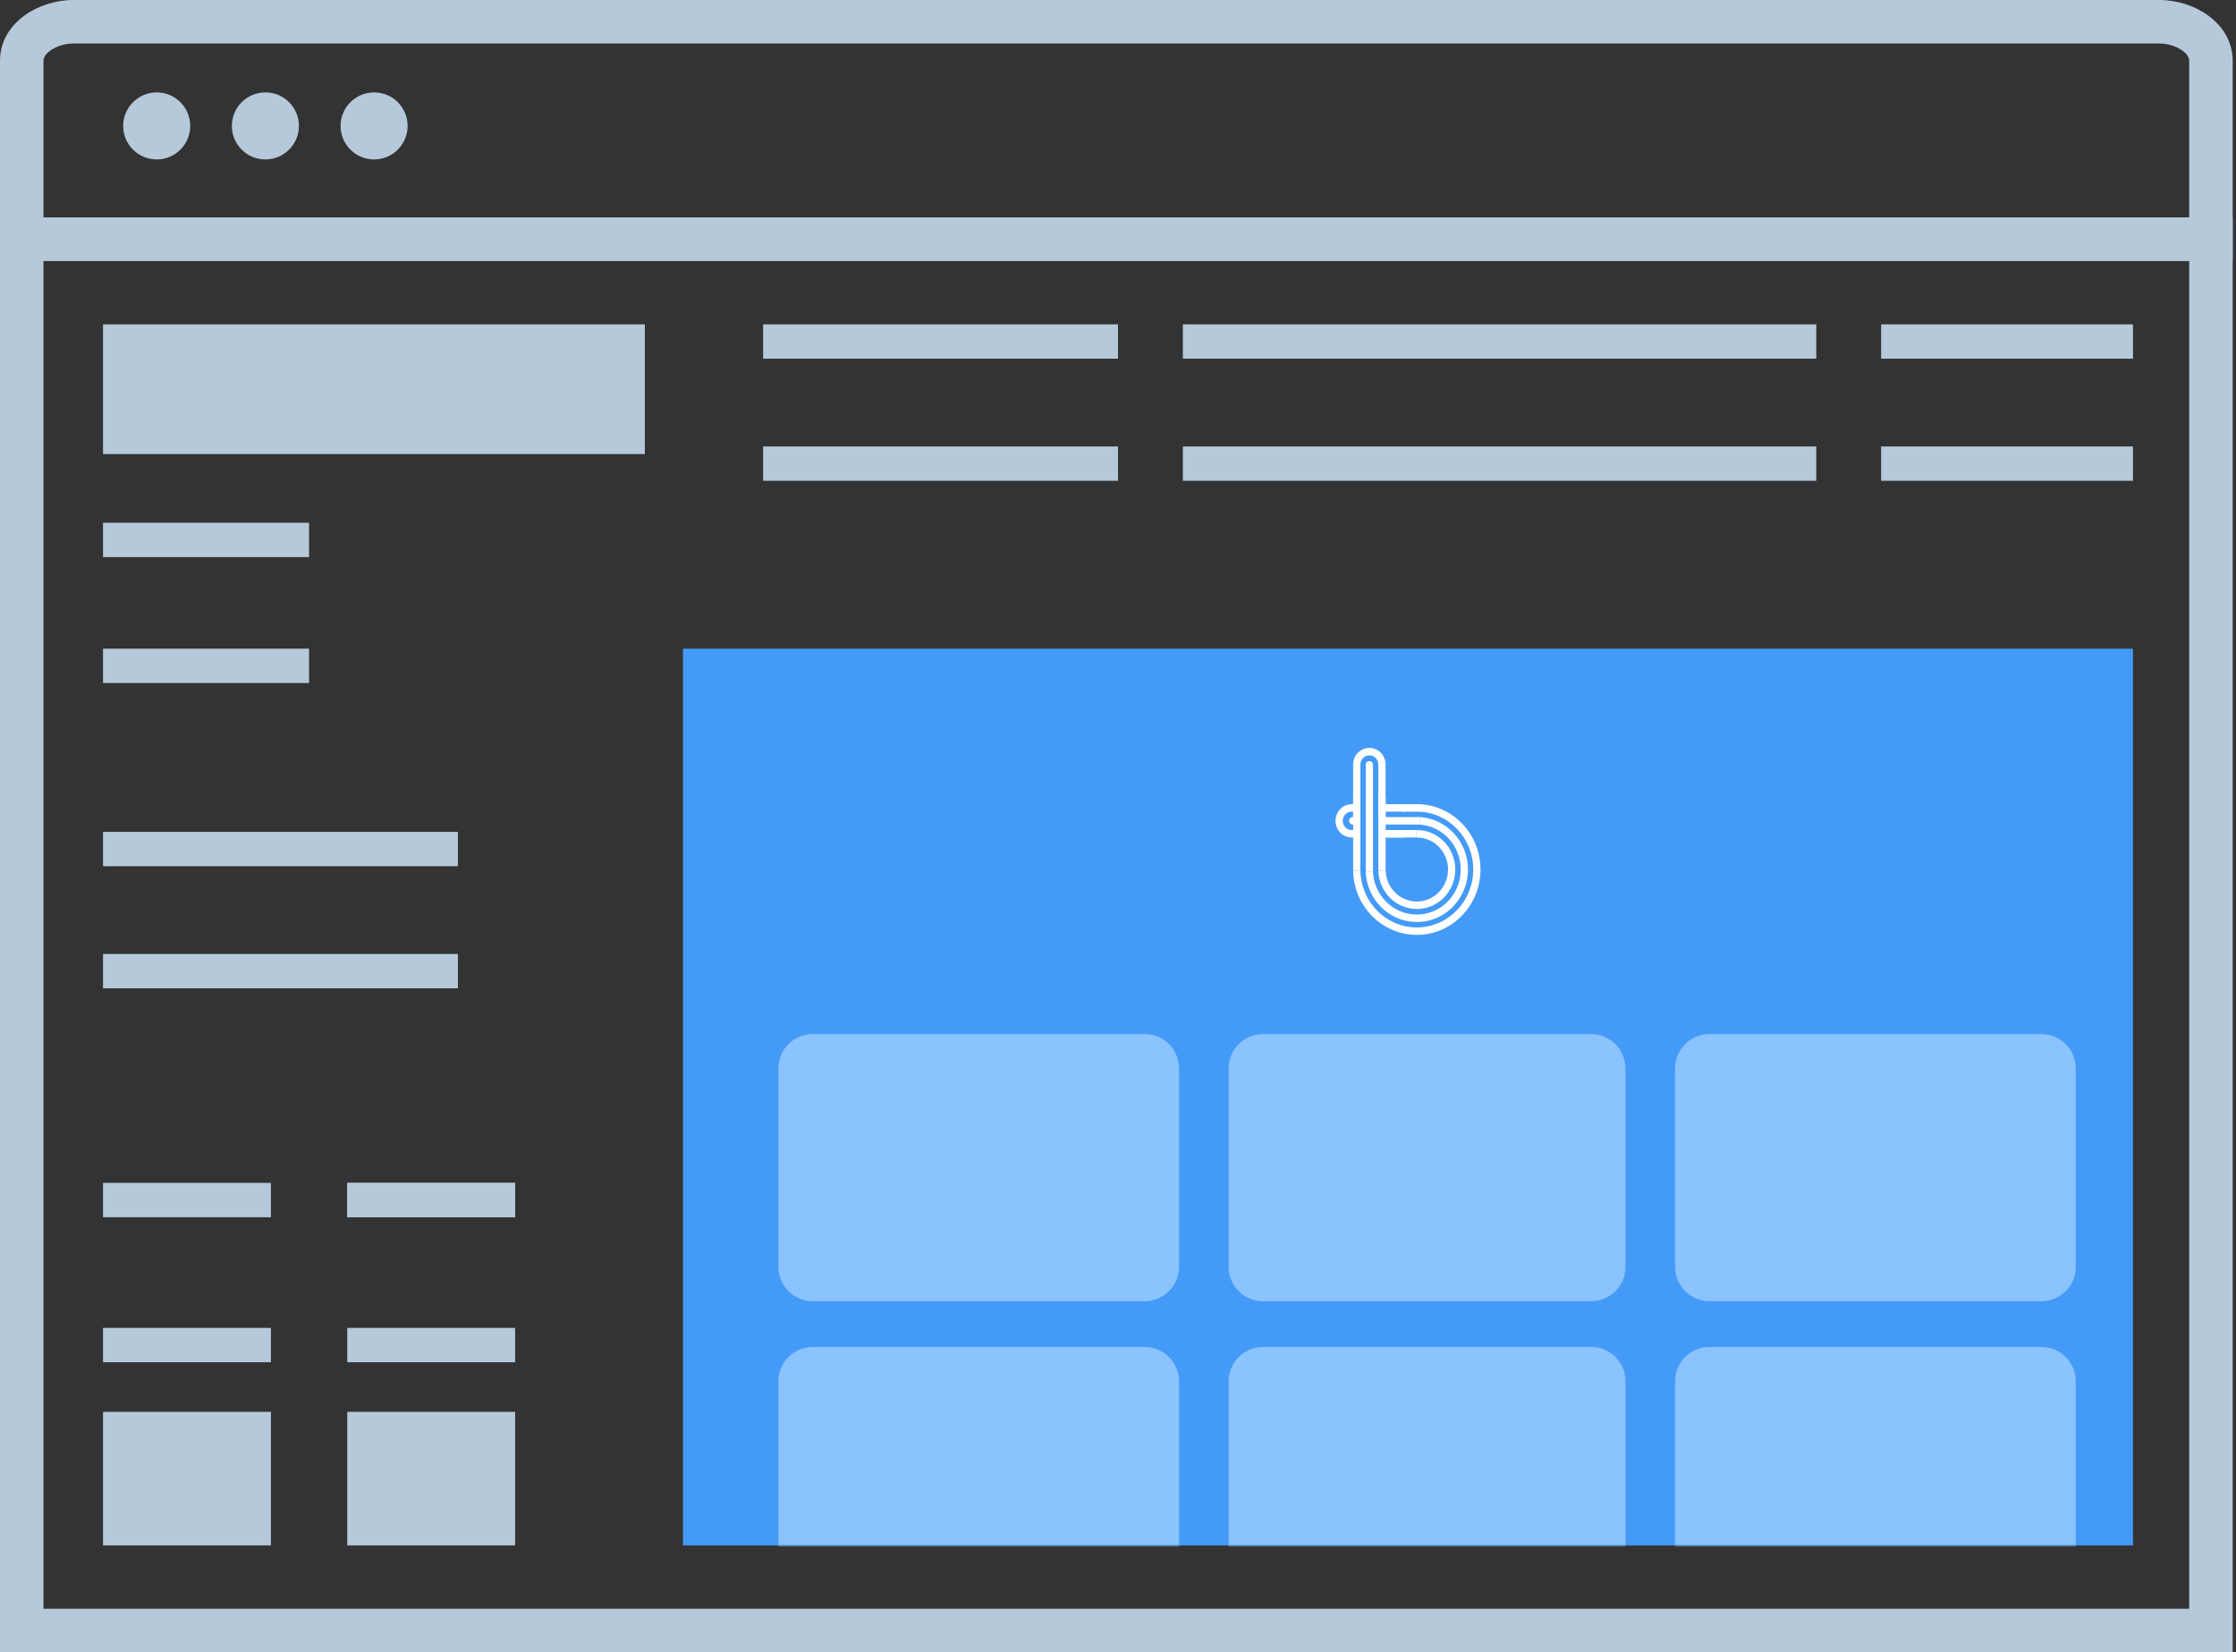
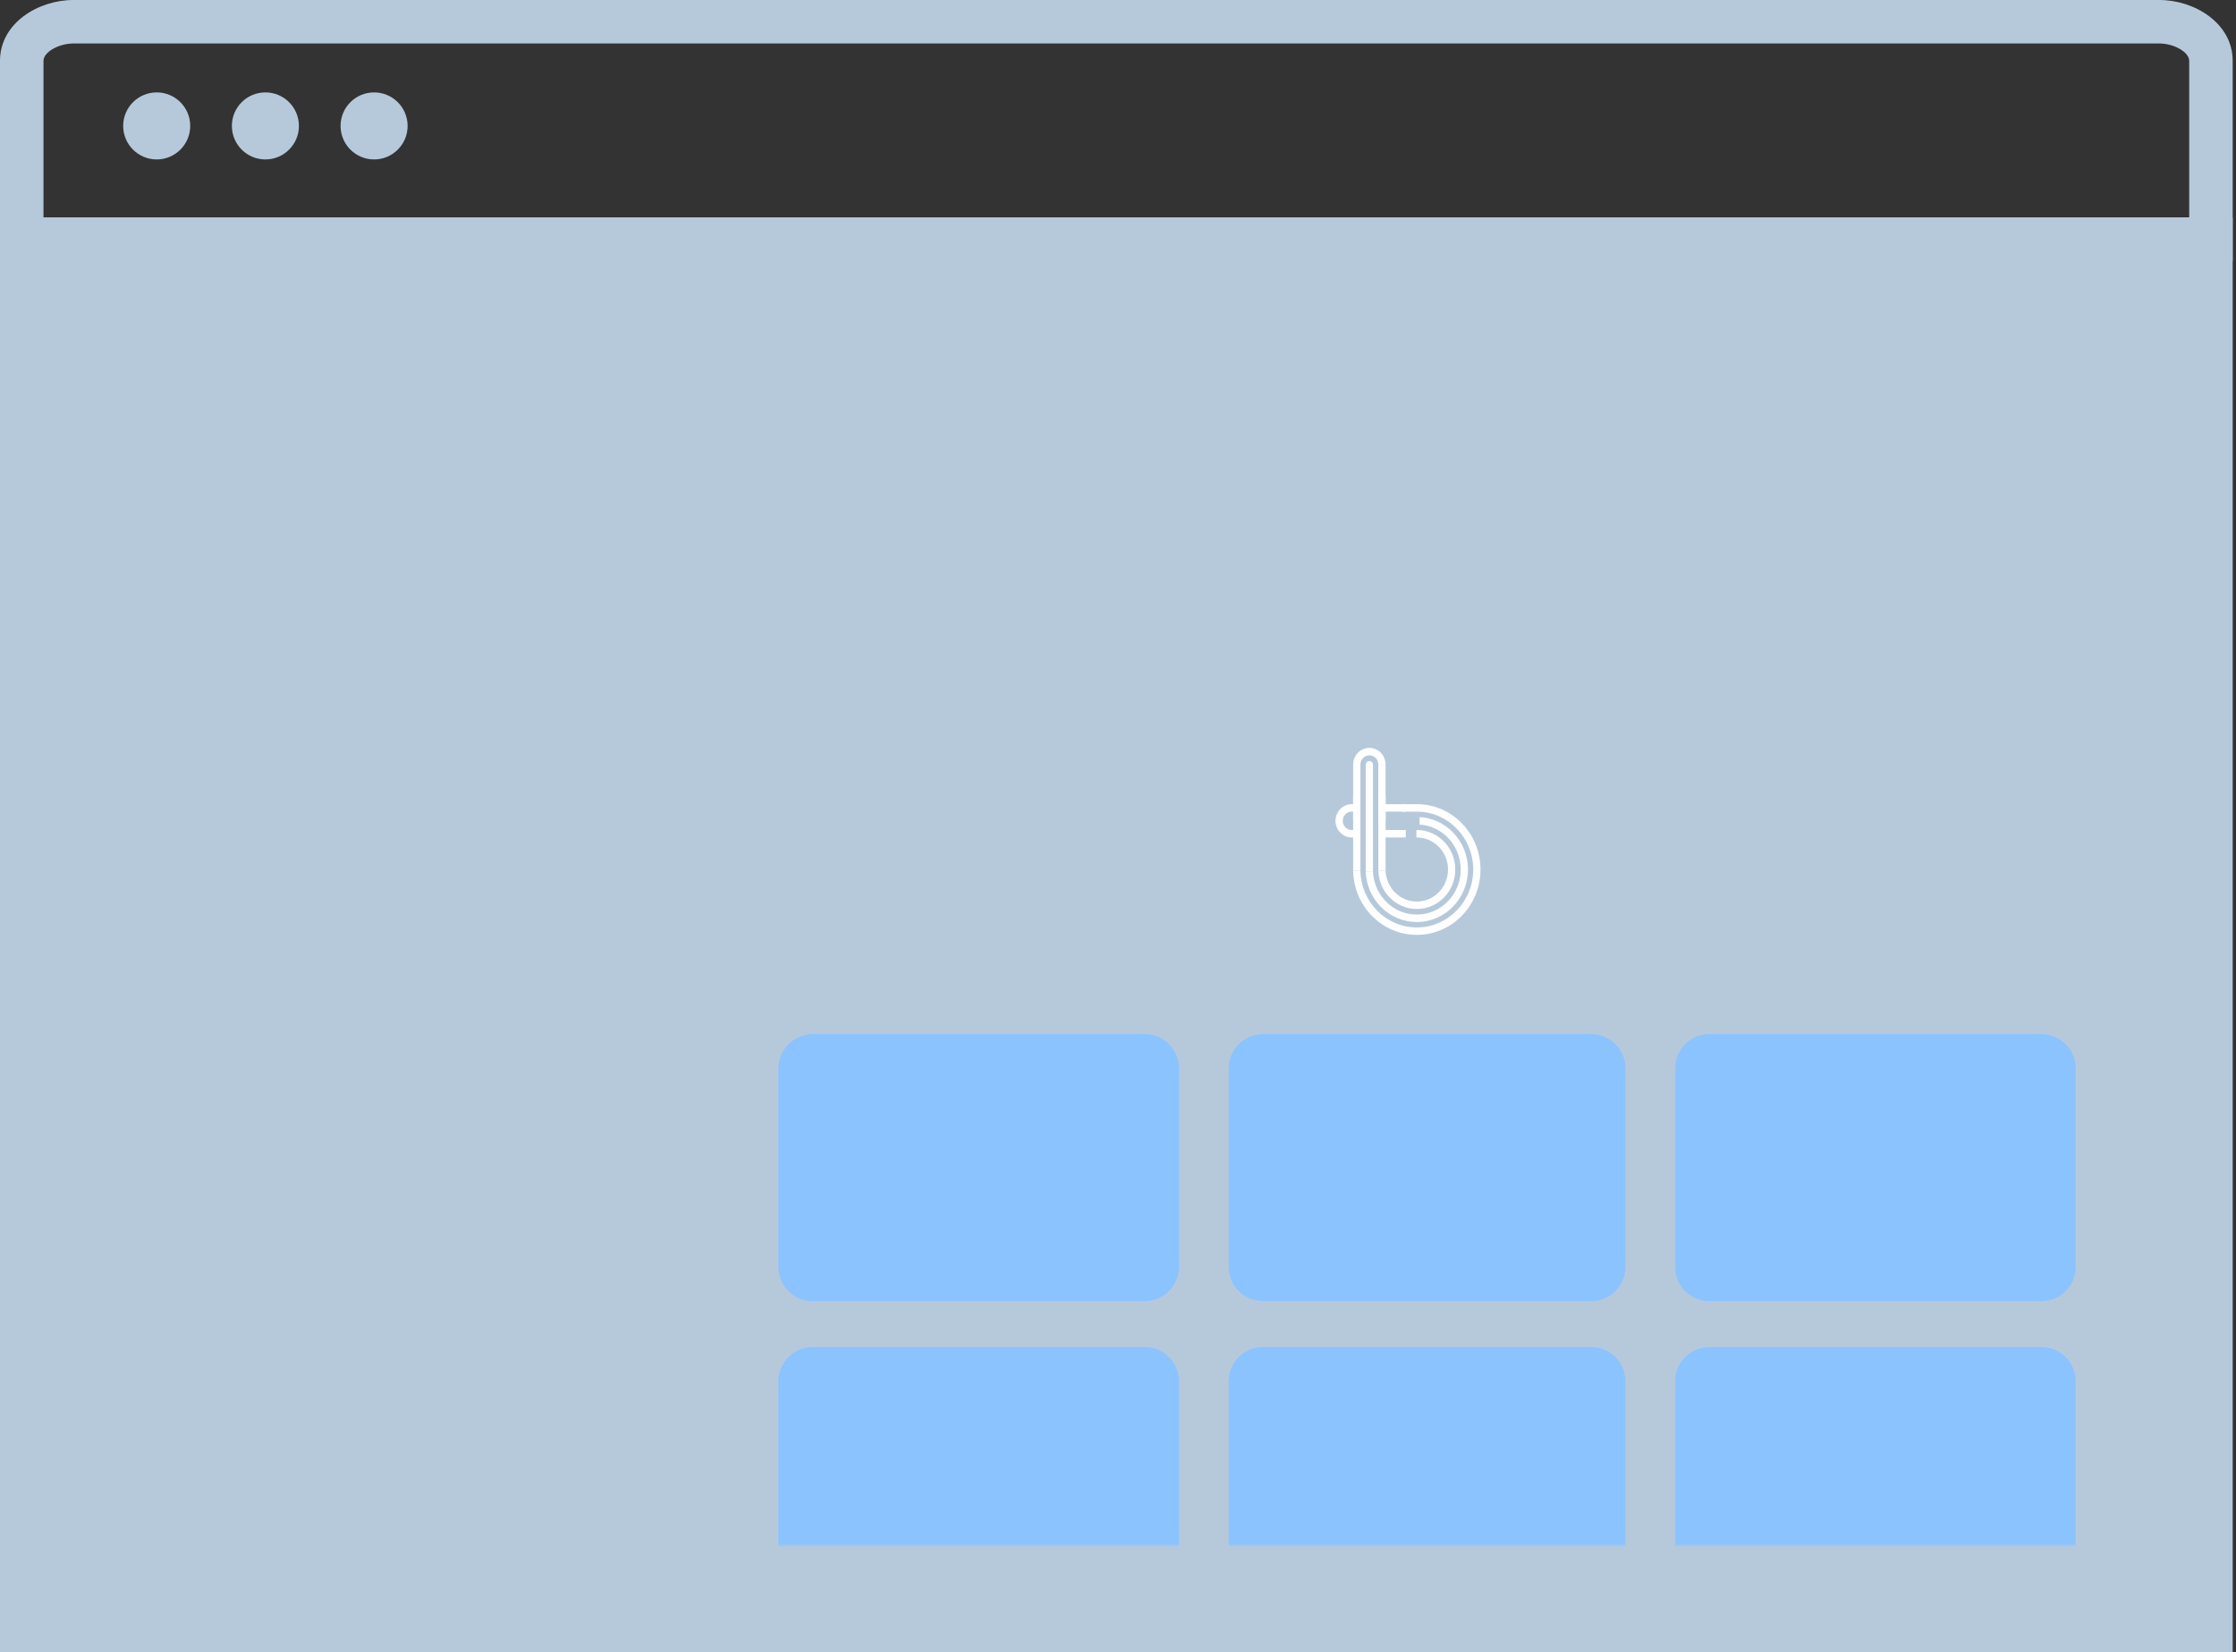
<svg xmlns="http://www.w3.org/2000/svg" width="586" height="433" viewBox="0 0 586 433" fill="none">
  <rect x="0" y="0" width="586" height="433" fill="#333333" stroke="none" />
-   <path d="M585.128 433H0V56.974H585.128V433ZM11.395 421.605H573.734V68.368H11.395V421.605Z" fill="#B6C9DB" />
+   <path d="M585.128 433H0V56.974H585.128V433ZM11.395 421.605V68.368H11.395V421.605Z" fill="#B6C9DB" />
  <path d="M585.128 68.368H0V15.93C0 6.09 9.982 0 19.229 0H565.9C575.146 0 585.128 6.09 585.128 15.93V68.368ZM11.395 56.974H573.734V15.93C573.734 13.685 569.78 11.395 565.9 11.395H19.229C15.349 11.395 11.395 13.685 11.395 15.93V56.974Z" fill="#B6C9DB" />
  <path d="M41.067 41.784C45.919 41.784 49.852 37.851 49.852 32.999C49.852 28.147 45.919 24.214 41.067 24.214C36.215 24.214 32.281 28.147 32.281 32.999C32.281 37.851 36.215 41.784 41.067 41.784Z" fill="#B6C9DB" />
  <path d="M69.553 41.784C74.405 41.784 78.339 37.851 78.339 32.999C78.339 28.147 74.405 24.214 69.553 24.214C64.701 24.214 60.768 28.147 60.768 32.999C60.768 37.851 64.701 41.784 69.553 41.784Z" fill="#B6C9DB" />
  <path d="M98.04 41.784C102.892 41.784 106.826 37.851 106.826 32.999C106.826 28.147 102.892 24.214 98.04 24.214C93.188 24.214 89.255 28.147 89.255 32.999C89.255 37.851 93.188 41.784 98.04 41.784Z" fill="#B6C9DB" />
-   <rect x="179" y="170" width="380" height="235" fill="#449BF7" />
  <mask id="mask0" mask-type="alpha" maskUnits="userSpaceOnUse" x="179" y="170" width="380" height="235">
    <rect x="179" y="170" width="380" height="235" fill="#449BF7" />
  </mask>
  <g mask="url(#mask0)">
    <path d="M204 280C204 275.029 208.029 271 213 271H300C304.971 271 309 275.029 309 280V332C309 336.971 304.971 341 300 341H213C208.029 341 204 336.971 204 332V280Z" fill="#8BC3FF" />
    <path d="M322 280C322 275.029 326.029 271 331 271H417C421.971 271 426 275.029 426 280V332C426 336.971 421.971 341 417 341H331C326.029 341 322 336.971 322 332V280Z" fill="#8BC3FF" />
    <path d="M439 280C439 275.029 443.029 271 448 271H535C539.971 271 544 275.029 544 280V332C544 336.971 539.971 341 535 341H448C443.029 341 439 336.971 439 332V280Z" fill="#8BC3FF" />
    <path d="M204 362C204 357.029 208.029 353 213 353H300C304.971 353 309 357.029 309 362V414C309 418.971 304.971 423 300 423H213C208.029 423 204 418.971 204 414V362Z" fill="#8BC3FF" />
    <path d="M322 362C322 357.029 326.029 353 331 353H417C421.971 353 426 357.029 426 362V414C426 418.971 421.971 423 417 423H331C326.029 423 322 418.971 322 414V362Z" fill="#8BC3FF" />
    <path d="M439 362C439 357.029 443.029 353 448 353H535C539.971 353 544 357.029 544 362V414C544 418.971 539.971 423 535 423H448C443.029 423 439 418.971 439 414V362Z" fill="#8BC3FF" />
  </g>
  <path fill-rule="evenodd" clip-rule="evenodd" d="M386.1 227.872C386.1 236.255 379.479 243.05 371.312 243.05C363.253 243.05 356.7 236.433 356.528 228.205H354.627C354.799 237.51 362.203 245 371.312 245C380.528 245 388 237.332 388 227.872C388 218.586 380.798 211.025 371.814 210.753V212.704C379.749 212.976 386.1 219.662 386.1 227.872Z" fill="white" />
  <path fill-rule="evenodd" clip-rule="evenodd" d="M382.817 227.873C382.817 234.394 377.666 239.681 371.312 239.681C365.117 239.681 360.066 234.657 359.816 228.362H357.915C358.166 235.734 364.068 241.632 371.312 241.632C378.716 241.632 384.718 235.472 384.718 227.873C384.718 220.274 378.716 214.114 371.312 214.114C371.047 214.114 370.784 214.122 370.523 214.137H372.042V216.088C378.056 216.474 382.817 221.603 382.817 227.873Z" fill="white" />
  <path d="M357.924 200.428C357.924 199.889 358.349 199.453 358.874 199.453C359.399 199.453 359.824 199.889 359.824 200.428V228.362H357.924V200.428ZM367.386 212.703V210.753H372.042V212.703H367.386ZM361.231 208.557H363.131V228.204H361.231V208.557ZM354.624 208.557H356.524V228.204H354.624V208.557Z" fill="white" />
-   <path d="M362.348 219.475V217.524H371.208V219.475H362.348ZM361.981 216.088V214.137H372.042V216.088H361.981ZM354.502 216.064C353.977 216.064 353.551 215.627 353.551 215.089C353.551 214.55 353.977 214.114 354.502 214.114H355.687V216.064L354.502 216.064Z" fill="white" />
  <path fill-rule="evenodd" clip-rule="evenodd" d="M363.124 200.362C363.124 197.953 361.222 196 358.874 196C356.527 196 354.624 197.953 354.624 200.362V214.915H356.524V200.361C356.524 199.029 357.576 197.95 358.874 197.95C360.172 197.95 361.224 199.029 361.224 200.361V214.915H363.124V200.362ZM361.236 228.205C361.406 233.765 365.852 238.219 371.312 238.219C376.879 238.219 381.392 233.587 381.392 227.873C381.392 222.159 376.879 217.526 371.312 217.526L371.207 217.527V219.477L371.312 219.477C375.83 219.477 379.493 223.235 379.493 227.873C379.493 232.51 375.83 236.269 371.312 236.269C366.902 236.269 363.307 232.688 363.137 228.205H361.236Z" fill="white" />
  <path fill-rule="evenodd" clip-rule="evenodd" d="M354.25 210.75H356.188V212.701H354.249C352.951 212.701 351.899 213.78 351.899 215.112C351.899 216.444 352.951 217.524 354.249 217.524H355.885V219.474H354.25C351.903 219.474 350 217.521 350 215.112C350 212.703 351.903 210.75 354.25 210.75ZM362.313 219.474H368.43V217.524H362.313V219.474ZM368.429 212.7H361.649V210.75H368.429V212.7Z" fill="white" />
  <rect x="27" y="85" width="142" height="34" fill="#B6C9DB" />
  <rect x="27" y="137" width="54" height="9" fill="#B6C9DB" />
  <rect x="27" y="170" width="54" height="9" fill="#B6C9DB" />
  <rect x="27" y="218" width="93" height="9" fill="#B6C9DB" />
  <rect x="27" y="250" width="93" height="9" fill="#B6C9DB" />
  <rect x="200" y="85" width="93" height="9" fill="#B6C9DB" />
  <rect x="200" y="117" width="93" height="9" fill="#B6C9DB" />
  <rect x="310" y="85" width="166" height="9" fill="#B6C9DB" />
  <rect x="310" y="117" width="166" height="9" fill="#B6C9DB" />
  <rect x="493" y="85" width="66" height="9" fill="#B6C9DB" />
  <rect x="493" y="117" width="66" height="9" fill="#B6C9DB" />
  <rect x="27" y="310" width="44" height="9" fill="#B6C9DB" />
  <rect x="91" y="310" width="44" height="9" fill="#B6C9DB" />
  <rect x="91" y="310" width="44" height="9" fill="#B6C9DB" />
  <rect x="27" y="348" width="44" height="9" fill="#B6C9DB" />
  <rect x="91" y="348" width="44" height="9" fill="#B6C9DB" />
  <rect x="27" y="370" width="44" height="35" fill="#B6C9DB" />
  <rect x="91" y="370" width="44" height="35" fill="#B6C9DB" />
</svg>